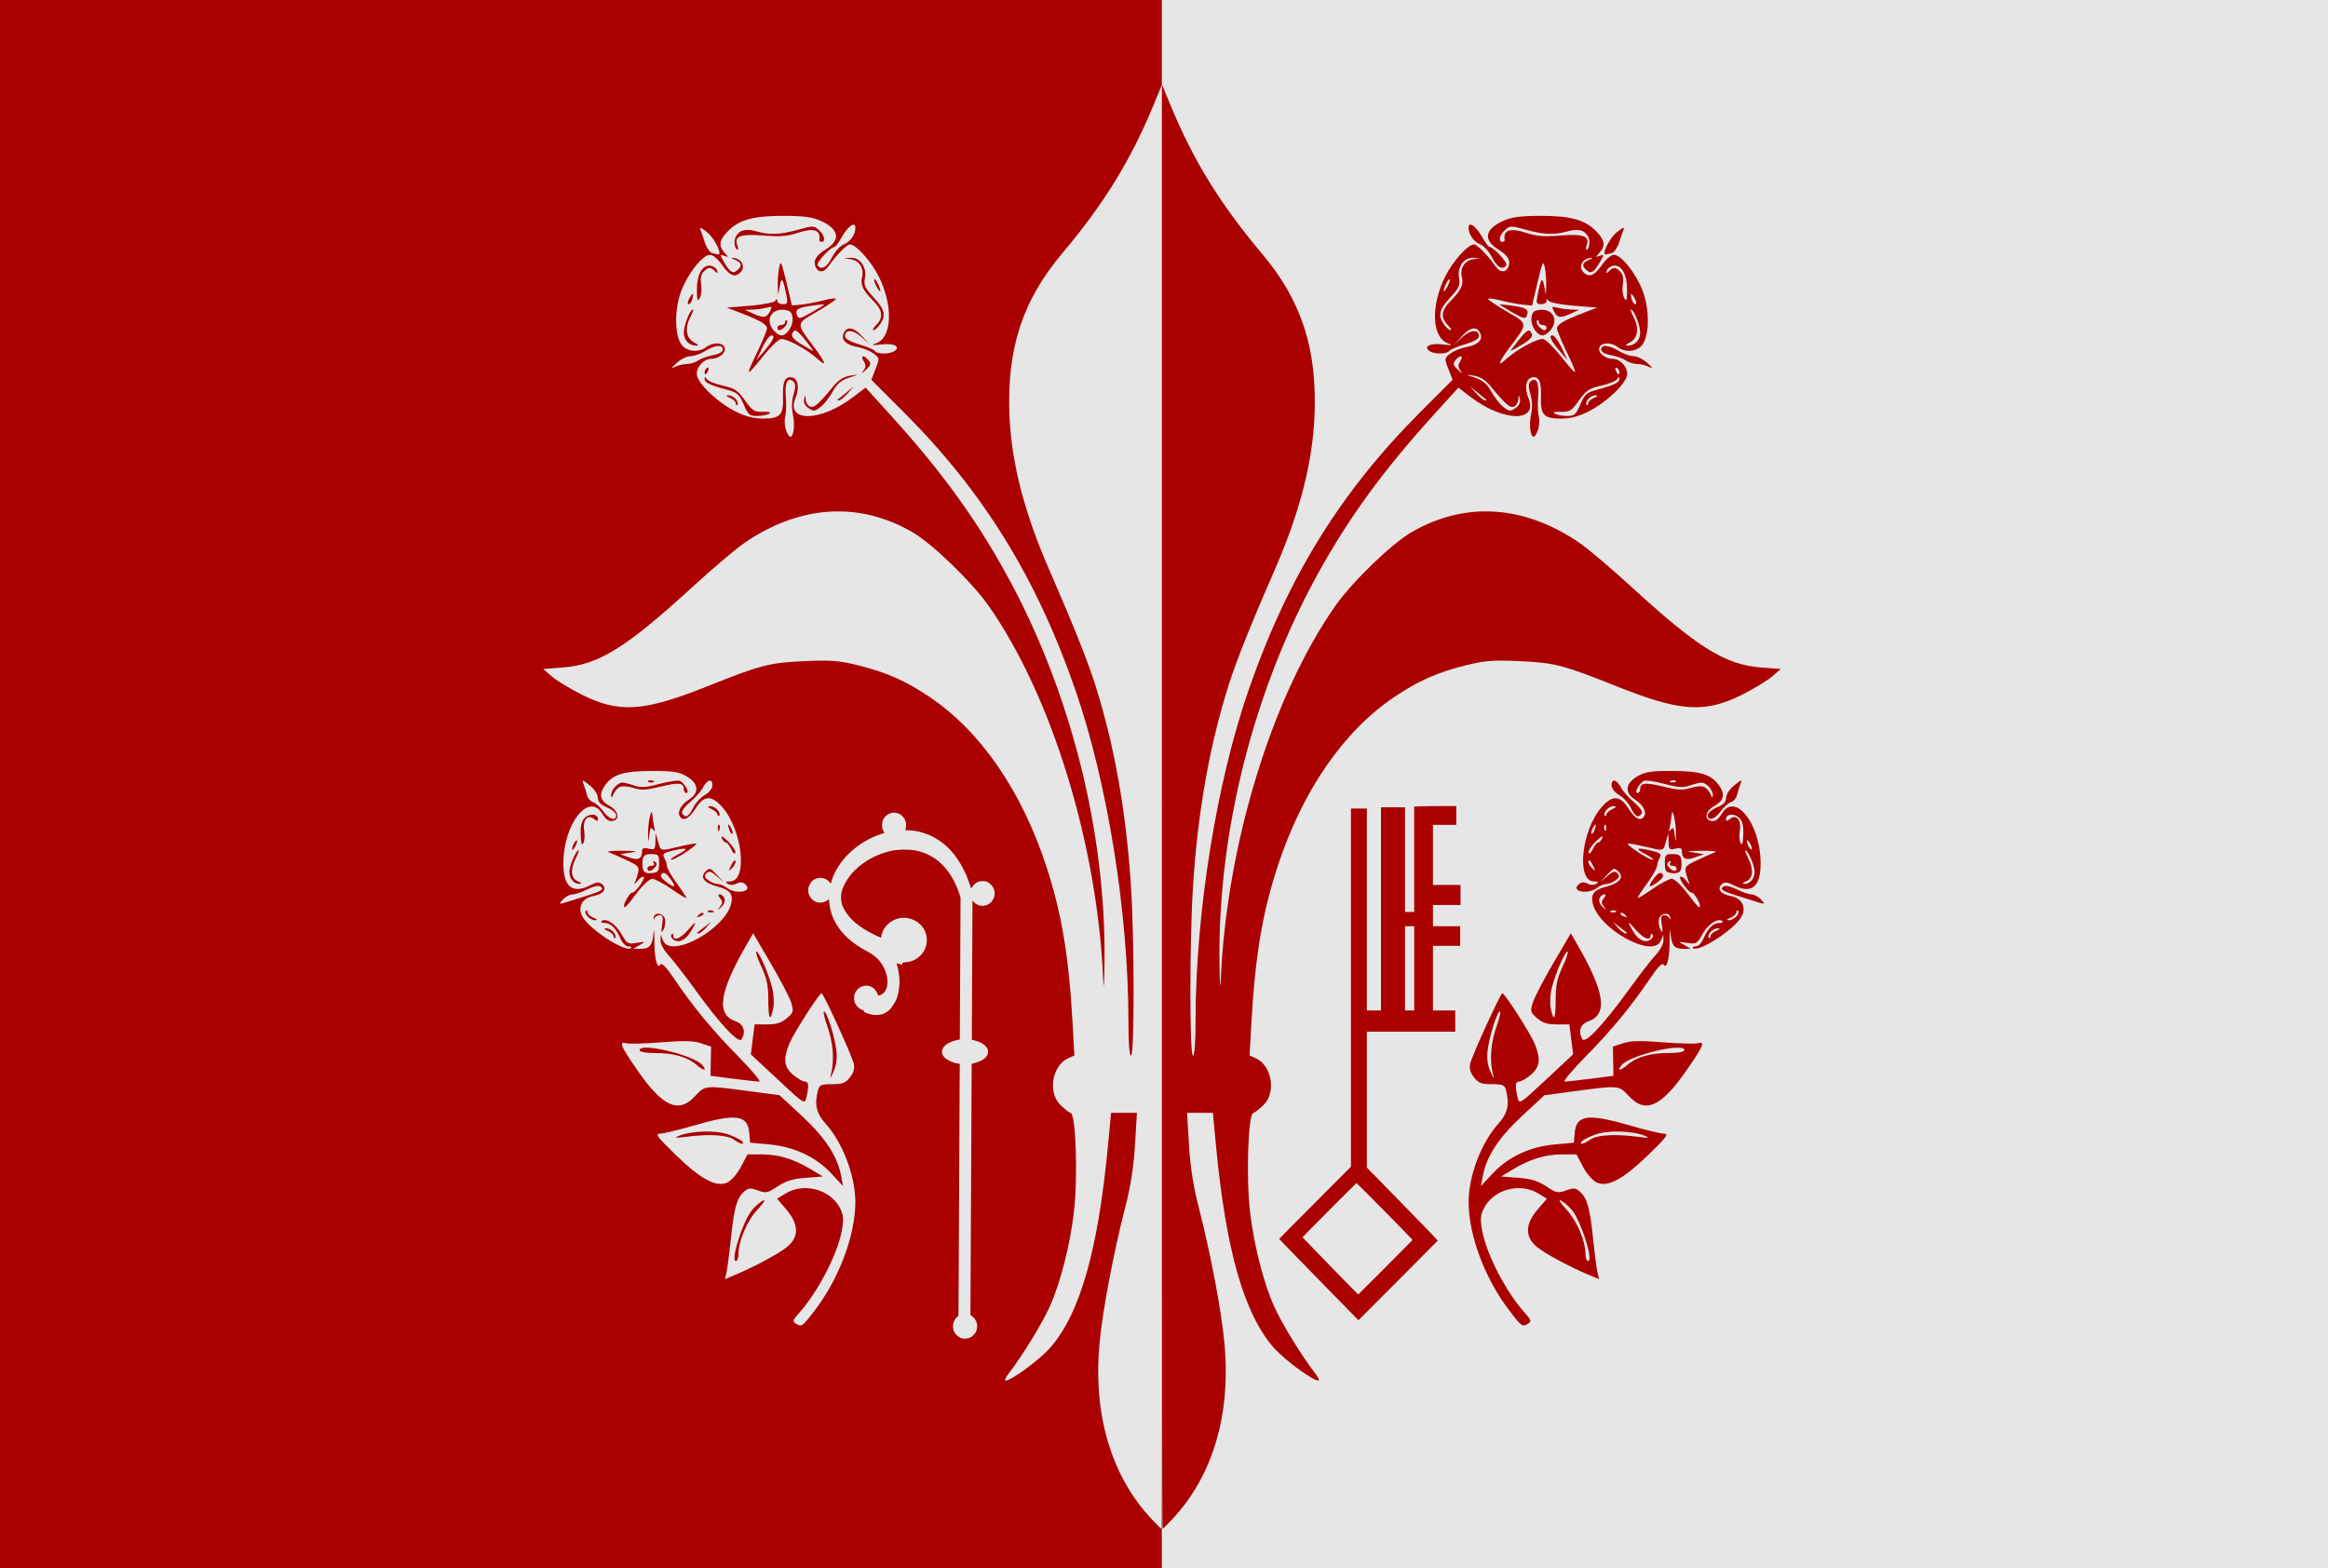
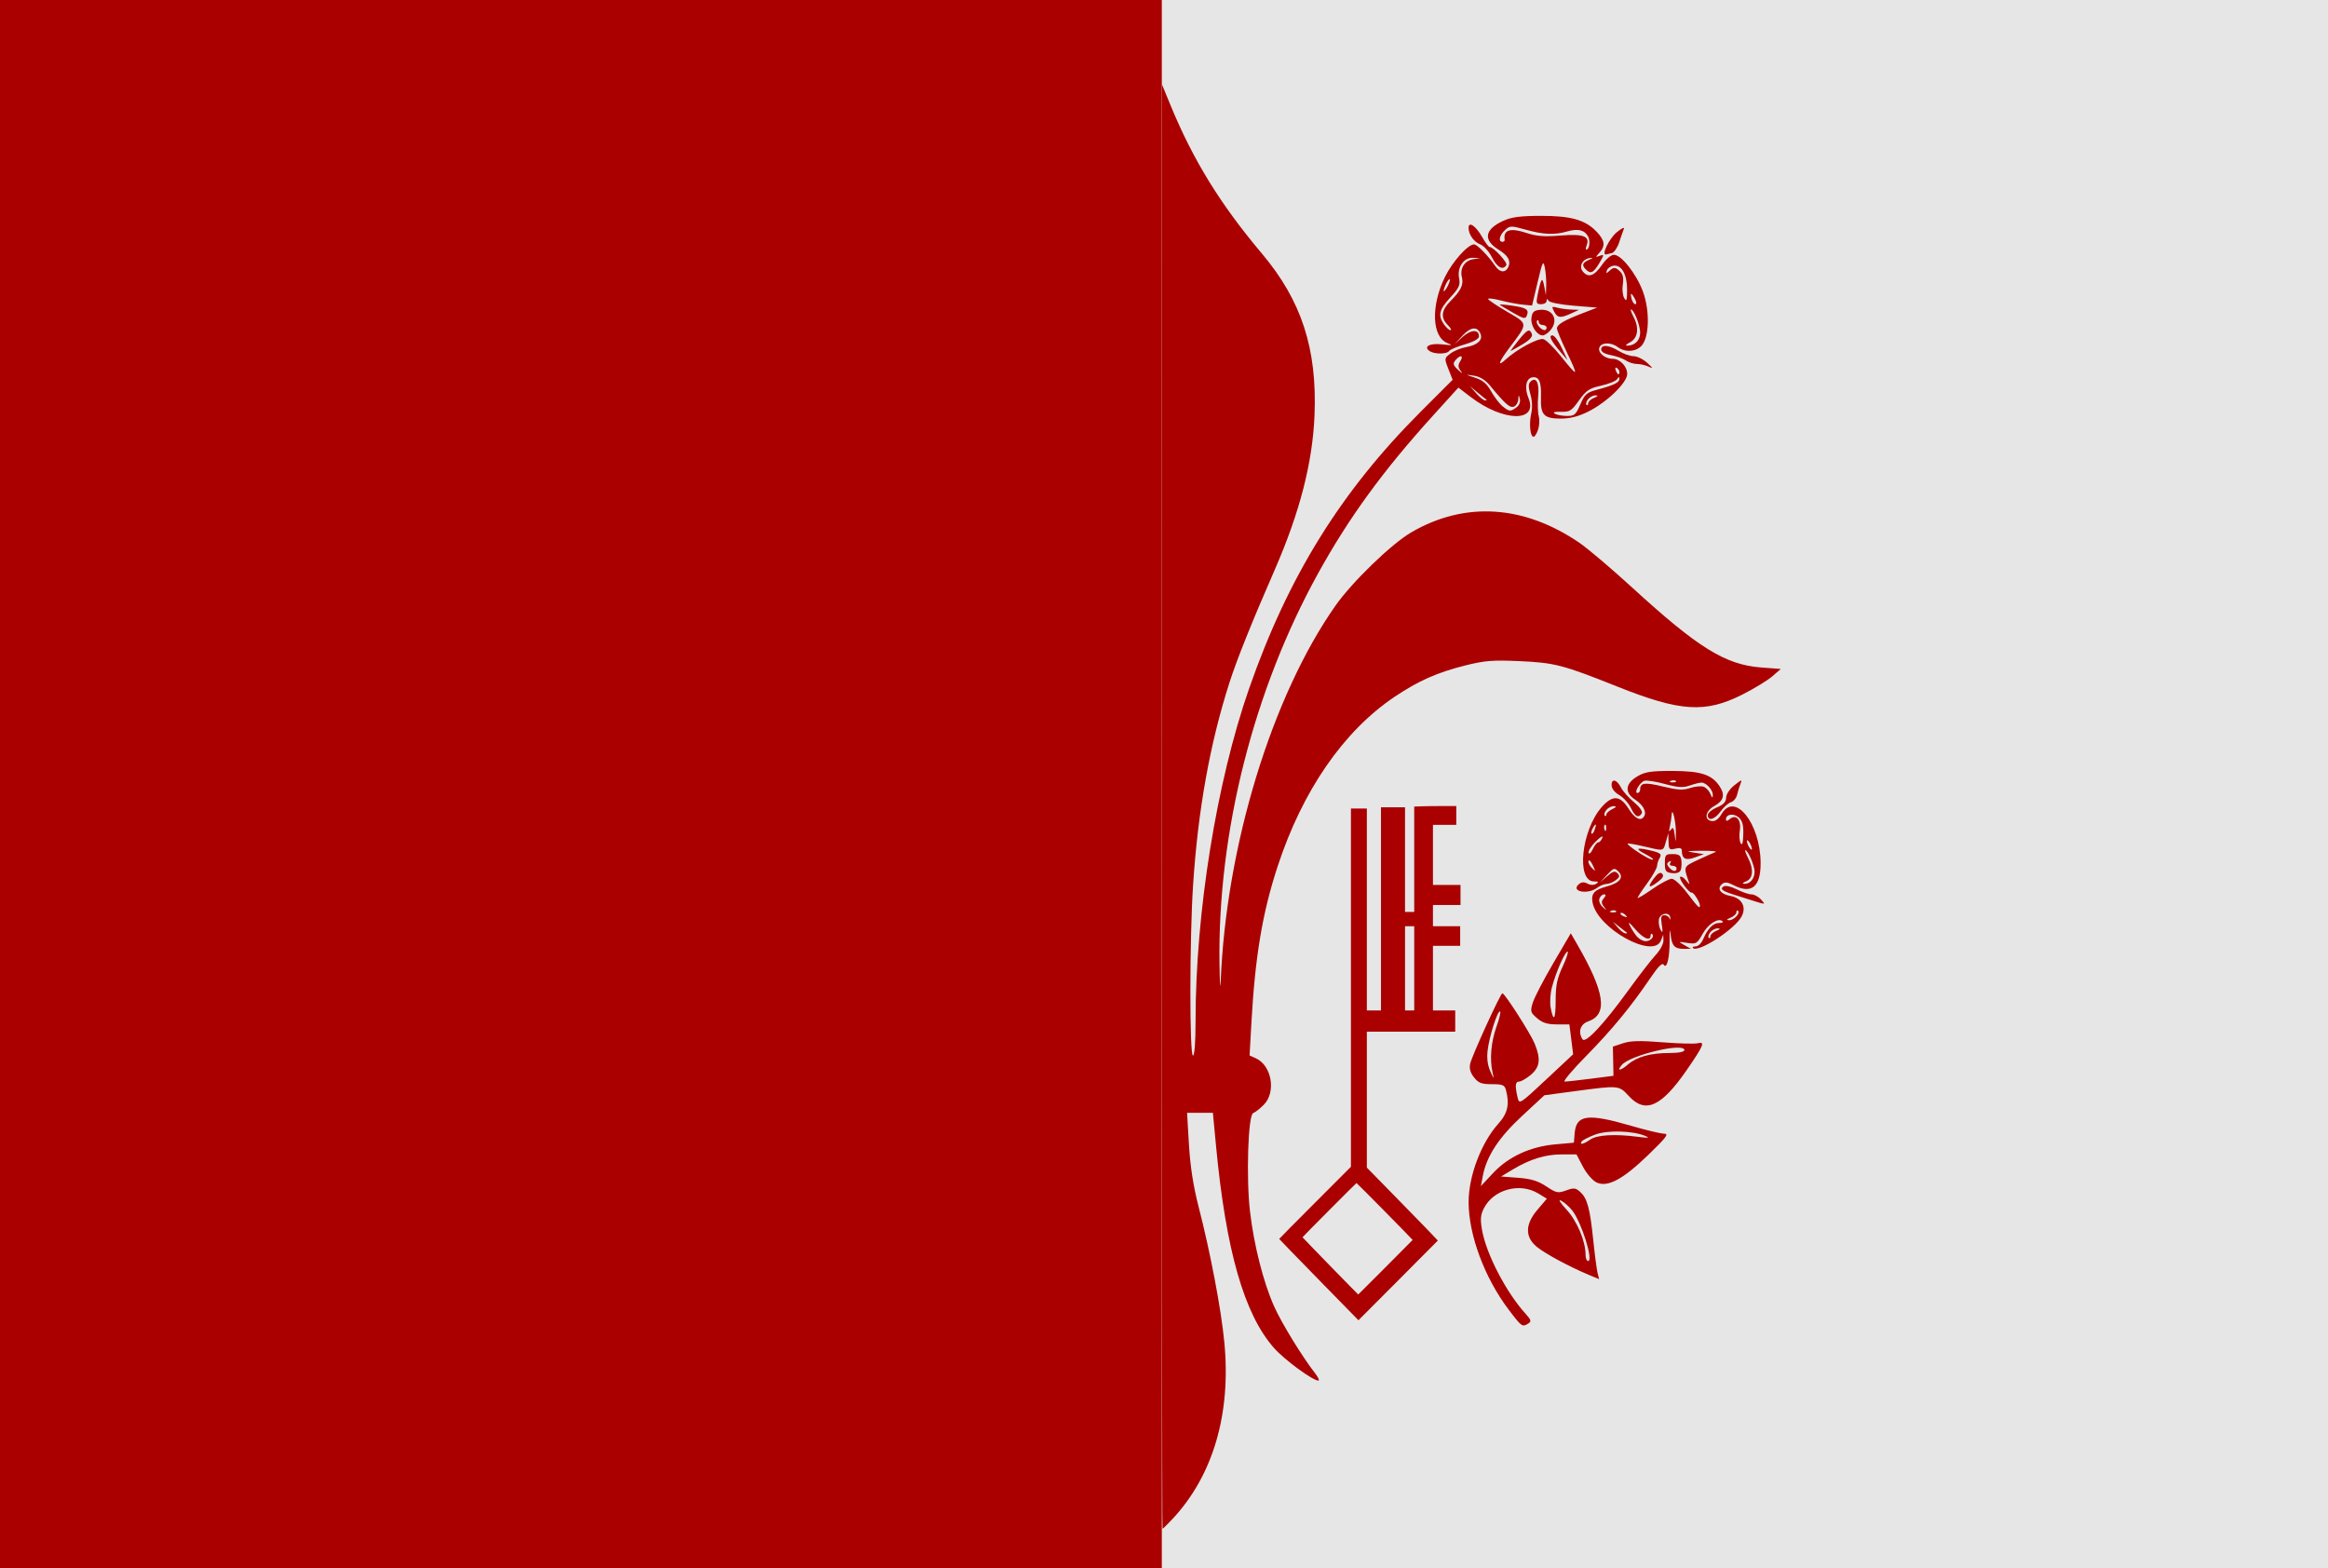
<svg xmlns="http://www.w3.org/2000/svg" xmlns:ns1="http://www.inkscape.org/namespaces/inkscape" xmlns:ns2="http://sodipodi.sourceforge.net/DTD/sodipodi-0.dtd" width="895.312" height="603.125" id="svg17225" version="1.1" ns1:version="0.48.4 r9939" ns2:docname="Nieuw document 59">
  <defs id="defs17227" />
  <ns2:namedview id="base" pagecolor="#ffffff" bordercolor="#666666" borderopacity="1.0" ns1:pageopacity="0.0" ns1:pageshadow="2" ns1:zoom="0.35" ns1:cx="545.5134" ns1:cy="95.848215" ns1:document-units="px" ns1:current-layer="layer1" showgrid="false" fit-margin-top="0" fit-margin-left="0" fit-margin-right="0" fit-margin-bottom="0" ns1:window-width="1600" ns1:window-height="837" ns1:window-x="-8" ns1:window-y="-8" ns1:window-maximized="1" />
  <g ns1:label="Laag 1" ns1:groupmode="layer" id="layer1" transform="translate(170.513,-25.085)">
    <rect style="fill:#aa0000;fill-opacity:1;stroke:none" id="rect16909" width="446.875" height="603.125" x="-170.513" y="25.085" />
    <rect style="fill:#e6e6e6;fill-opacity:1;stroke:none" id="rect16911" width="448.438" height="603.125" x="276.362" y="25.085" />
-     <path style="fill:#e6e6e6;fill-opacity:1" d="m 272.356,609.339 c -15.621,-16.672 -22.621,-40.513 -19.964,-67.991 1.247,-12.892 5.325,-34.36 9.929,-52.259 2.008,-7.807 3.189,-15.434 3.679,-23.75 l 0.721,-12.25 -4.964,0 -4.964,0 -1.21,12.75 c -3.826,40.304 -10.809,64.664 -22.273,77.687 -3.988,4.53 -14.911,12.563 -17.085,12.563 -0.511,0 0.035,-1.238 1.212,-2.75 5.033,-6.465 12.88,-19.264 15.788,-25.75 4.125,-9.201 7.786,-23.599 9.295,-36.551 1.519,-13.041 0.739,-37.184 -1.223,-37.838 -0.723,-0.241 -2.557,-1.68 -4.074,-3.198 -4.816,-4.816 -3.083,-15.078 3.014,-17.856 l 2.443,-1.113 -0.681,-12.222 c -1.445,-25.923 -4.22,-42.536 -10.111,-60.518 -9.527,-29.083 -25.323,-51.996 -44.926,-65.17 -9.158,-6.154 -16.437,-9.388 -27.198,-12.084 -7.486,-1.875 -10.568,-2.123 -20.795,-1.671 -13.564,0.6 -16.832,1.446 -37.563,9.728 -24.397,9.746 -33.933,10.357 -48.31,3.095 -4.473,-2.26 -9.612,-5.391 -11.42,-6.959 l -3.286,-2.85 7.58,-0.573 c 13.728,-1.038 24.253,-7.56 49.492,-30.665 7.975,-7.301 17.138,-15.076 20.363,-17.279 21.354,-14.586 44.068,-16.011 64.632,-4.053 7.661,4.455 22.782,19.082 29.232,28.276 24.457,34.866 42.025,92.426 44.102,144.5 0.154,3.85 0.366,0.7 0.472,-7 0.694,-50.495 -13.125,-105.124 -37.944,-150 -11.891,-21.501 -25.021,-39.523 -44.232,-60.711 l -9.711,-10.711 -4.707,3.599 c -12.624,9.652 -26.154,9.851 -22.209,0.327 1.571,-3.792 0.936,-7.401 -1.379,-7.842 -2.693,-0.514 -3.662,1.597 -3.459,7.532 0.235,6.88 -1.068,8.306 -7.586,8.306 -3.619,0 -6.808,-0.811 -10.577,-2.689 -7.151,-3.563 -14.997,-11.135 -14.997,-14.473 0,-2.944 2.795,-5.839 5.638,-5.839 2.968,0 5.794,-2.434 5.056,-4.355 -0.778,-2.026 -4.527,-2.086 -7.135,-0.113 -2.759,2.086 -6.933,1.817 -9.11,-0.588 -2.98,-3.293 -3.211,-13.559 -0.469,-20.889 2.543,-6.8 8.276,-14.054 11.108,-14.054 1.123,0 3.079,1.659 4.672,3.962 2.933,4.24 5.197,5 7.31,2.454 1.618,-1.949 0.143,-4.794 -2.677,-5.165 -1.455,-0.191 -1.373,-0.025 0.357,0.718 2.66,1.143 2.84,2.297 0.642,4.121 -1.686,1.399 -2.875,0.443 -5.581,-4.491 -0.886,-1.615 -0.77,-1.797 0.767,-1.207 1.708,0.655 1.714,0.589 0.116,-1.177 -2.388,-2.639 -2.114,-4.74 1.056,-8.082 4.333,-4.568 9.854,-6.136 21.52,-6.11 7.867,0.017 11.193,0.459 14.399,1.915 7.149,3.246 7.83,7.356 1.831,11.063 -3.561,2.201 -4.755,4.171 -3.891,6.423 1.001,2.609 3.313,2.563 5.123,-0.101 2.66,-3.914 6.98,-8.322 8.156,-8.322 2.375,0 8.277,6.59 11.176,12.48 5.497,11.166 5.068,23.101 -0.915,25.469 -2.241,0.887 -1.932,0.964 2.012,0.502 4.788,-0.562 7.436,0.923 4.717,2.646 -1.873,1.186 -6.619,1.133 -7.37,-0.083 -0.335,-0.543 -3.062,-1.7 -6.059,-2.571 -3.388,-0.985 -5.449,-2.136 -5.449,-3.045 0,-2.802 3.066,-2.705 6.31,0.2 l 3.19,2.857 -3.16,-3.369 c -3.243,-3.456 -5.793,-3.674 -6.974,-0.596 -0.879,2.29 1.289,4.275 5.442,4.982 2.031,0.346 4.791,1.46 6.134,2.477 2.41,1.825 2.421,1.901 0.817,5.984 l -1.625,4.136 12.22,12.216 c 30.788,30.777 51.094,63.554 66.113,106.716 12.46,35.807 20.533,86.016 20.533,127.7 0,8.2 0.384,13.3 1,13.3 1.343,0 1.315,-44.707 -0.042,-65.517 -1.88,-28.845 -6.475,-54.479 -13.939,-77.77 -2.913,-9.089 -8.499,-23.016 -17.531,-43.713 -9.567,-21.921 -14.508,-41.137 -15.239,-59.273 -1.034,-25.614 4.986,-44.107 20.256,-62.227 16.003,-18.991 26.399,-35.868 35.111,-57 l 3.298,-8 0.043,277.75 c 0.024,152.762 -0.09,277.75 -0.254,277.75 -0.163,0 -1.878,-1.688 -3.811,-3.75 z M 125.318,184.2 c 0.879,-0.557 0.042,-0.815 -2.388,-0.735 -3.351,0.11 -4.076,-0.347 -6.934,-4.371 -2.756,-3.88 -3.918,-4.656 -8.506,-5.675 -2.923,-0.649 -5.692,-1.776 -6.154,-2.506 -0.652,-1.029 -0.844,-1.041 -0.856,-0.054 -0.017,1.379 2.102,2.387 8.795,4.186 3.743,1.006 4.561,1.743 6.215,5.6 1.704,3.975 2.249,4.44 5.189,4.426 1.807,-0.01 3.895,-0.401 4.639,-0.873 z m 20.078,-2.861 c 1.184,-0.963 3.154,-3.538 4.377,-5.723 1.653,-2.953 3.246,-4.303 6.208,-5.261 3.961,-1.281 3.963,-1.285 0.484,-0.78 -2.347,0.341 -4.388,1.58 -6.195,3.761 -6.014,7.259 -7.688,8.735 -9.237,8.14 -0.863,-0.331 -1.621,-1.566 -1.685,-2.745 -0.105,-1.945 -0.162,-1.964 -0.609,-0.209 -0.294,1.156 0.232,2.463 1.307,3.25 2.325,1.7 2.768,1.664 5.349,-0.434 z m -32.911,-2.726 c -0.696,-0.838 -1.997,-1.496 -2.893,-1.461 -1.101,0.043 -0.9,0.356 0.622,0.968 1.238,0.497 2.25,1.444 2.25,2.103 0,0.659 0.289,0.91 0.642,0.556 0.353,-0.353 0.073,-1.328 -0.622,-2.167 z m 43.056,-2.274 2.424,-2.75 -3,2.5 c -1.65,1.375 -3.188,2.612 -3.417,2.75 -0.229,0.138 0.03,0.25 0.576,0.25 0.546,0 2.083,-1.238 3.417,-2.75 z m -53.694,-8.802 c 0.342,-0.89 0.174,-1.291 -0.393,-0.941 -0.544,0.336 -0.989,1.034 -0.989,1.552 0,1.438 0.717,1.121 1.382,-0.611 z m 61.664,-3.894 c -1.837,-2.214 -3.296,-1.929 -1.864,0.364 0.949,1.52 0.911,2.299 -0.183,3.75 -0.882,1.169 -0.528,1.037 0.978,-0.364 1.98,-1.842 2.152,-2.446 1.069,-3.75 z m -40.564,-1.531 c 2.636,-3.287 5.641,-6.245 6.676,-6.574 1.934,-0.614 10.258,3.854 14.593,7.833 3.422,3.141 2.694,0.987 -1.587,-4.692 -7.112,-9.437 -7.141,-8.931 0.778,-13.557 3.828,-2.235 7.207,-4.465 7.509,-4.955 0.303,-0.489 -1.813,-0.288 -4.7,0.449 -2.888,0.736 -6.809,1.481 -8.713,1.655 l -3.463,0.317 -2.124,-8.939 c -1.914,-8.052 -2.19,-8.61 -2.787,-5.625 -0.365,1.823 -0.604,4.945 -0.531,6.939 l 0.132,3.625 0.66,-3.5 c 0.711,-3.77 1.216,-3.037 2.582,3.75 0.571,2.834 0.388,3.25 -1.425,3.25 -1.144,0 -2.086,-0.562 -2.095,-1.25 -0.012,-0.937 -0.203,-0.955 -0.765,-0.071 -0.42,0.66 -4.693,1.499 -9.719,1.907 l -8.97,0.728 5.484,2.107 c 7.286,2.799 9.985,4.391 9.985,5.894 0,0.684 -1.575,4.529 -3.5,8.546 -4.984,10.401 -4.793,10.61 1.981,2.164 z m -0.302,-3.274 c 1.221,-2.612 2.821,-4.75 3.556,-4.75 1.615,0 0.601,2.057 -3.206,6.5 l -2.571,3 2.22,-4.75 z m 15.115,-1.29 c -2.793,-1.674 -4.017,-3.015 -3.643,-3.99 0.86,-2.241 1.735,-1.818 5.23,2.531 1.768,2.2 3.081,3.996 2.917,3.99 -0.163,-0.01 -2.19,-1.144 -4.504,-2.531 z m -10.638,-5.288 c -3.521,-3.891 -1.15,-8.588 4.035,-7.994 2.249,0.258 2.875,0.889 3.135,3.161 0.333,2.91 -2.103,6.662 -4.325,6.662 -0.654,0 -1.935,-0.823 -2.845,-1.829 z m 4.365,-1.696 c 0.696,-0.838 0.976,-1.813 0.622,-2.167 -0.353,-0.353 -0.642,-0.117 -0.642,0.524 0,0.642 -0.675,1.167 -1.5,1.167 -0.825,0 -1.5,0.45 -1.5,1 0,1.485 1.58,1.211 3.02,-0.524 z m 4.548,-4.16 c -0.882,-2.297 0.178,-2.975 5.932,-3.793 2.75,-0.391 4.775,-0.523 4.5,-0.295 -0.275,0.229 -2.592,1.613 -5.149,3.077 -4.115,2.355 -4.722,2.471 -5.283,1.011 z m -17.068,-0.78 -3,-1.374 3,-0.095 c 1.65,-0.052 4.064,-0.38 5.364,-0.728 2.162,-0.579 2.266,-0.45 1.215,1.514 -1.323,2.473 -2.42,2.587 -6.578,0.682 z m -22.5,11.176 c -3.085,-1.553 -3.705,-5.449 -1.534,-9.646 0.872,-1.687 1.361,-3.066 1.086,-3.066 -1.118,0 -3.551,6.1 -3.551,8.901 0,3.005 1.996,5.023 5,5.054 0.825,0.01 0.375,-0.551 -1,-1.243 z m 71.443,-6.935 c 2.413,-3.446 1.887,-5.695 -2.426,-10.375 -3.371,-3.657 -3.89,-4.787 -3.377,-7.35 0.847,-4.233 -1.802,-8.101 -5.412,-7.903 l -2.727,0.15 2.75,0.417 c 3.265,0.495 5.157,3.522 4.31,6.897 -0.725,2.889 0.364,5.158 4.426,9.22 3.505,3.505 3.82,6.359 1.013,9.167 -1.1,1.1 -1.575,2 -1.057,2 0.519,0 1.644,-1 2.5,-2.223 z m -72.154,-9.777 c 0.288,-1.1 0.356,-2 0.152,-2 -0.204,0 -0.853,0.9 -1.442,2 -0.591,1.105 -0.659,2 -0.152,2 0.505,0 1.154,-0.9 1.442,-2 z m 3.387,-5.605 c -0.37,-2.282 -0.059,-3.87 0.959,-4.888 1.833,-1.833 2.572,-1.877 4.29,-0.257 1.069,1.009 1.238,0.961 0.872,-0.25 -0.249,-0.825 -1.387,-1.638 -2.529,-1.807 -3.104,-0.459 -5.273,3.385 -5.238,9.279 0.025,4.095 0.231,4.682 1.113,3.165 0.595,-1.024 0.835,-3.384 0.534,-5.243 z m 68.139,0.101 c -0.627,-1.377 -1.329,-2.316 -1.56,-2.086 -0.467,0.467 1.56,4.59 2.257,4.59 0.244,0 -0.07,-1.127 -0.698,-2.504 z m -54.226,-15.123 c -1.348,-3.513 1.222,-4.493 9.927,-3.787 6.352,0.515 9.332,0.292 13.189,-0.989 6.265,-2.081 9.023,-1.211 8.413,2.652 -0.065,0.412 0.332,0.75 0.882,0.75 1.689,0 1.11,-2.59 -1.008,-4.507 -1.909,-1.728 -2.3,-1.736 -7.985,-0.155 -6.854,1.906 -11.059,2.081 -15.991,0.666 -4.12,-1.182 -6.653,-0.553 -8.014,1.991 -0.918,1.716 -0.451,5.005 0.712,5.005 0.275,0 0.219,-0.732 -0.124,-1.627 z m 22.428,414.659 c -1.251,-0.791 -1.086,-1.374 1.057,-3.735 7.407,-8.159 15.049,-22.823 16.711,-32.062 0.763,-4.24 0.632,-5.891 -0.669,-8.48 -3.654,-7.268 -13.831,-10.055 -20.926,-5.73 l -3.309,2.018 3.559,4.159 c 4.801,5.609 4.939,10.46 0.406,14.274 -3.094,2.603 -12.572,7.718 -20.203,10.902 l -3.857,1.609 0.6,-2.39 c 0.33,-1.314 1.082,-7.049 1.671,-12.744 1.258,-12.154 2.294,-15.957 5.016,-18.421 1.742,-1.576 2.437,-1.65 5.413,-0.574 3.134,1.133 3.761,1.005 7.636,-1.562 3.193,-2.115 5.824,-2.919 10.799,-3.297 l 6.578,-0.5 -4.533,-2.718 c -6.654,-3.99 -12.5,-5.783 -18.843,-5.779 l -5.624,0 -2.5,4.745 c -1.404,2.664 -3.702,5.316 -5.242,6.048 -4.205,1.998 -10.172,-1.198 -19.96,-10.691 -7.015,-6.804 -7.935,-8.053 -5.948,-8.078 1.293,-0.016 6.991,-1.381 12.662,-3.033 16.629,-4.844 21.091,-4.262 21.681,2.83 l 0.306,3.674 7.122,0.636 c 9.663,0.864 18.056,4.743 23.991,11.088 l 4.645,4.966 -0.71,-3.784 c -1.437,-7.66 -6.114,-14.841 -15.081,-23.153 l -8.633,-8.003 -12.168,-1.628 c -16.429,-2.198 -16.505,-2.191 -20.232,1.877 -6.393,6.98 -12.508,4.267 -22.296,-9.892 -6.499,-9.401 -7.219,-11.123 -4.335,-10.369 1.178,0.308 7.276,0.15 13.552,-0.352 8.67,-0.693 12.339,-0.603 15.277,0.374 l 3.867,1.286 -0.109,5.614 -0.109,5.614 8.676,1.113 c 4.772,0.612 9.312,1.113 10.09,1.113 0.777,0 -2.902,-4.388 -8.177,-9.75 -9.95,-10.115 -17.434,-19.203 -24.807,-30.119 -2.898,-4.291 -4.553,-5.96 -5.074,-5.118 -1.229,1.988 -2.372,-2.723 -2.309,-9.514 0.038,-4.062 -0.088,-4.712 -0.388,-2.013 -0.489,4.395 -1.552,5.492 -5.294,5.462 l -2.5,-0.02 2.5,-1.416 c 2.449,-1.387 2.426,-1.405 -1.124,-0.854 -3.421,0.53 -3.755,0.33 -5.952,-3.58 -2.153,-3.831 -6.086,-6.251 -7.637,-4.699 -0.341,0.341 0.285,0.62 1.391,0.62 2.256,0 4.362,2.156 6.107,6.25 0.645,1.512 1.932,2.75 2.86,2.75 0.928,0 1.411,0.277 1.073,0.616 -1.957,1.957 -16.069,-7.167 -18.705,-12.092 -1.977,-3.694 -0.128,-7.092 4.312,-7.925 3.842,-0.721 5.307,-2.83 3.188,-4.589 -1.036,-0.86 -2.103,-0.756 -4.391,0.427 -6.987,3.613 -10.531,0.649 -10.429,-8.723 0.165,-15.125 9.912,-27.27 14.989,-18.676 1.21,2.048 2.451,2.944 3.807,2.75 3.065,-0.439 2.48,-3.866 -0.988,-5.788 -3.597,-1.993 -4.219,-4.254 -2.073,-7.529 2.974,-4.539 7.16,-5.916 18.073,-5.945 8.306,-0.022 10.593,0.321 13.5,2.022 4.73,2.769 5.128,6.247 1.024,8.951 -3.151,2.077 -4.605,4.75 -3.529,6.491 1.262,2.043 3.546,0.906 6.005,-2.991 3.232,-5.12 6.164,-5.285 10.294,-0.582 7.844,8.934 9.889,28.551 2.981,28.597 -1.765,0.012 -1.951,0.22 -0.829,0.93 0.889,0.563 2.165,0.53 3.314,-0.085 1.299,-0.695 2.302,-0.64 3.293,0.183 3.399,2.821 -3.334,4.192 -6.994,1.424 -1.068,-0.807 -2.669,-1.468 -3.559,-1.468 -0.89,0 -2.491,-0.645 -3.559,-1.433 -1.545,-1.14 -1.689,-1.689 -0.704,-2.687 0.99,-1.003 1.789,-0.773 4,1.154 l 2.763,2.409 -2.744,-2.943 c -2.563,-2.749 -2.853,-2.833 -4.414,-1.272 -2.225,2.225 -0.479,4.388 4.658,5.771 4.693,1.264 5.967,2.751 5.306,6.194 -1.908,9.939 -23.355,21.82 -26.274,14.556 l -0.904,-2.25 -0.063,2.278 c -0.035,1.253 1.294,3.728 2.953,5.5 1.659,1.772 6.436,7.947 10.616,13.722 9.342,12.906 16.441,20.485 17.552,18.737 1.809,-2.848 0.856,-5.827 -2.205,-6.894 -7.641,-2.664 -6.43,-11.125 4.239,-29.611 l 2.463,-4.269 6.763,11.553 c 3.72,6.354 7.259,13.168 7.865,15.143 1.022,3.331 0.902,3.762 -1.66,5.966 -2.083,1.792 -3.949,2.376 -7.591,2.376 l -4.829,0 -0.722,5.75 -0.722,5.75 10.357,9.687 c 10.15,9.493 10.37,9.633 10.989,7 1.072,-4.559 0.926,-6.187 -0.555,-6.187 -0.783,0 -2.808,-1.165 -4.5,-2.589 -3.546,-2.983 -3.929,-6.107 -1.476,-12.039 1.648,-3.985 11.506,-19.366 12.399,-19.344 0.728,0.017 11.685,23.996 12.385,27.102 0.409,1.817 -0.045,3.439 -1.469,5.25 -1.714,2.179 -2.873,2.621 -6.872,2.621 -4.144,0 -4.894,0.312 -5.414,2.25 -1.452,5.419 -0.67,8.964 2.835,12.843 6.675,7.389 11.553,20.248 11.518,30.367 -0.044,12.662 -6.166,29.05 -15.425,41.29 -4.997,6.607 -5.21,6.756 -7.54,5.282 z m -22.018,-26.351 c 0,-5.285 3.227,-12.973 7.317,-17.432 2.613,-2.849 3.368,-4.129 2.011,-3.411 -1.195,0.632 -3.089,2.314 -4.209,3.739 -3.57,4.539 -8.24,19.423 -6.093,19.423 0.536,0 0.975,-1.043 0.975,-2.318 z m 1.549,-43.603 c -0.313,-0.507 -2.598,-1.696 -5.077,-2.643 -4.795,-1.831 -14.457,-1.595 -19.471,0.475 -1.909,0.788 -1.2,0.862 3,0.311 8.669,-1.137 15.606,-0.735 18.174,1.054 2.602,1.812 4.239,2.202 3.375,0.804 z m 36.12,-35.079 c -0.664,-5.469 -3.679,-15 -4.745,-15 -0.425,0 0.157,2.587 1.294,5.75 2.147,5.976 2.725,12.598 1.55,17.75 -0.639,2.8 -0.58,2.766 0.881,-0.5 1.037,-2.318 1.381,-5.02 1.019,-8 z m -51.557,5.634 c -3.157,-3.804 -24.111,-8.801 -24.111,-5.75 0,0.692 2.187,1.119 5.75,1.122 7.315,0.01 12.511,1.454 15.998,4.456 2.887,2.485 4.372,2.593 2.363,0.172 z m 27.318,-22.108 c 0.361,-1.923 0.145,-5.415 -0.48,-7.761 -1.558,-5.848 -5.018,-13.765 -6.017,-13.765 -0.452,0 0.391,2.587 1.873,5.75 2.139,4.565 2.695,7.224 2.695,12.905 0,7.524 0.826,8.753 1.929,2.871 z M 93.68,385.339 c 0.84,-0.963 2.081,-2.875 2.759,-4.25 0.853,-1.73 0.254,-1.345 -1.944,1.25 -3.103,3.663 -6.031,4.917 -6.031,2.583 0,-0.642 -0.27,-0.897 -0.6,-0.567 -0.995,0.995 0.597,2.733 2.504,2.733 0.982,0 2.473,-0.787 3.312,-1.75 z m -28.196,-1.726 c -0.696,-0.838 -1.997,-1.496 -2.893,-1.461 -1.101,0.043 -0.9,0.356 0.622,0.968 1.238,0.497 2.25,1.444 2.25,2.103 0,0.659 0.289,0.91 0.642,0.556 0.353,-0.353 0.073,-1.328 -0.622,-2.167 z m 19.796,-4.803 c -0.361,-2.539 -4.219,-3.172 -4.398,-0.721 -0.063,0.862 0.068,0.969 0.31,0.25 0.231,-0.688 1.121,-1.25 1.977,-1.25 1.238,0 1.437,0.77 0.97,3.75 -0.445,2.843 -0.34,3.32 0.435,1.971 0.562,-0.978 0.88,-2.778 0.707,-4 z m 15.779,3.029 1.905,-2.25 -2.5,1.989 c -1.375,1.094 -2.688,2.107 -2.917,2.25 -0.229,0.143 0.039,0.261 0.595,0.261 0.556,0 1.869,-1.012 2.917,-2.25 z m -43.345,-3.781 c -1.238,-0.497 -2.25,-1.444 -2.25,-2.103 0,-0.659 -0.289,-0.91 -0.642,-0.556 -0.975,0.975 1.665,3.699 3.515,3.627 1.101,-0.043 0.9,-0.356 -0.622,-0.968 z m 42.276,-1.776 c -0.308,-0.308 -1.115,-6e-4 -1.793,0.683 -0.98,0.988 -0.865,1.103 0.56,0.56 0.986,-0.376 1.541,-0.935 1.233,-1.243 z m 3.661,-0.876 c -0.722,-0.289 -1.584,-0.253 -1.917,0.079 -0.332,0.332 0.258,0.569 1.312,0.525 1.165,-0.048 1.402,-0.285 0.604,-0.604 z m 4.481,-4.739 c -0.333,-0.868 -1.125,-1.577 -1.759,-1.577 -0.831,0 -0.806,0.419 0.091,1.5 0.996,1.2 0.982,1.85 -0.073,3.25 -1.238,1.644 -1.207,1.649 0.514,0.078 1.042,-0.951 1.571,-2.353 1.227,-3.25 z m -33.756,-2.078 c 2.337,-3.095 4.94,-5.5 5.954,-5.5 0.991,0 4.351,1.786 7.468,3.969 3.116,2.183 5.666,3.706 5.666,3.384 0,-0.322 -1.654,-2.839 -3.676,-5.593 -2.022,-2.755 -3.731,-5.748 -3.797,-6.652 -0.067,-0.904 -0.482,-2.228 -0.924,-2.942 -1.062,-1.718 -0.48,-2.179 4.04,-3.198 4.849,-1.094 5.382,-0.549 1.45,1.484 -1.701,0.88 -3.093,1.829 -3.093,2.109 0,0.28 1.012,-0.02 2.25,-0.667 3.246,-1.698 7.919,-5.058 7.549,-5.427 -0.174,-0.174 -3.012,0.318 -6.308,1.093 -7.781,1.83 -7.292,1.936 -8.373,-1.81 l -0.938,-3.25 -0.09,3.269 c -0.082,2.973 -0.317,3.212 -2.59,2.642 -1.745,-0.438 -2.505,-0.217 -2.515,0.731 -0.036,3.196 -1.462,3.939 -5.051,2.633 l -3.434,-1.25 4,-0.62 c 3.195,-0.495 2.592,-0.633 -3,-0.683 -3.85,-0.035 -6.325,0.185 -5.5,0.488 0.825,0.303 3.902,1.669 6.837,3.035 5.448,2.536 5.484,2.61 3.695,7.757 -0.683,1.965 -0.667,1.966 0.876,0.073 0.864,-1.06 1.852,-1.646 2.196,-1.303 0.707,0.707 -3.427,6.33 -4.444,6.045 -0.674,-0.188 -3.06,3.58 -3.124,4.934 -0.071,1.498 0.8,0.65 4.877,-4.75 z m 11.088,-4.468 c -1.758,-1.353 -2.186,-2.239 -1.443,-2.985 0.744,-0.747 1.715,-0.171 3.28,1.946 2.538,3.433 1.81,3.845 -1.837,1.039 z m -8.585,-4.392 c -0.315,-0.822 -0.425,-2.539 -0.244,-3.817 0.261,-1.841 0.951,-2.323 3.329,-2.323 2.762,0 3,0.278 3,3.5 0,3.077 -0.333,3.538 -2.756,3.817 -1.749,0.201 -2.965,-0.229 -3.329,-1.177 z m 4.511,-1.051 c 0.897,-1.08 0.889,-1.585 -0.032,-2.155 -0.763,-0.471 -0.942,-0.321 -0.49,0.411 0.423,0.684 0.078,1.155 -0.846,1.155 -0.857,0 -1.559,0.45 -1.559,1 0,1.447 1.567,1.227 2.926,-0.411 z m -29.676,5.38 c -2.689,-1.081 -2.977,-4.662 -0.724,-9.018 0.839,-1.623 1.301,-2.95 1.026,-2.95 -0.99,0 -3.551,5.951 -3.551,8.25 0,2.726 1.729,4.777 3.95,4.686 0.951,-0.039 0.68,-0.413 -0.7,-0.968 z m 60.616,-7.838 c -0.201,-0.586 -0.935,0.147 -1.629,1.629 -1.168,2.491 -1.14,2.571 0.366,1.065 0.896,-0.896 1.465,-2.109 1.263,-2.695 z m -2.794,-7.492 c -1.861,-1.844 -2.898,-2.417 -2.513,-1.389 0.36,0.963 1.067,1.75 1.569,1.75 0.503,0 1.45,1.176 2.105,2.613 0.655,1.437 1.374,2.063 1.599,1.389 0.224,-0.673 -1.018,-2.637 -2.76,-4.363 z m -58.103,-0.139 c 0,-0.55 -0.436,-0.325 -0.969,0.5 -0.533,0.825 -0.969,1.95 -0.969,2.5 0,0.55 0.436,0.325 0.969,-0.5 0.533,-0.825 0.969,-1.95 0.969,-2.5 z m 2.716,-4.051 c -0.657,-4.047 1.404,-6.45 3.814,-4.449 1.081,0.897 1.5,0.922 1.5,0.091 0,-2.006 -3,-2.401 -4.936,-0.649 -1.38,1.249 -1.823,2.942 -1.713,6.546 0.101,3.304 0.425,4.369 1.011,3.324 0.474,-0.845 0.62,-3.034 0.323,-4.863 z m 26.478,-0.384 c 0.752,1.069 0.864,0.797 0.437,-1.066 -0.315,-1.375 -0.624,-3.4 -0.686,-4.5 -0.211,-3.727 -1.72,2.656 -1.654,7 0.058,3.85 0.076,3.871 0.477,0.566 0.322,-2.649 0.648,-3.106 1.427,-2 z m 29.958,-0.741 c -1.179,-2.027 -1.464,-1.378 -0.499,1.136 0.343,0.894 0.834,1.414 1.092,1.157 0.258,-0.257 -0.01,-1.289 -0.593,-2.293 z m -4.518,-1.054 c -0.332,-0.332 -0.569,0.258 -0.525,1.312 0.048,1.165 0.285,1.402 0.604,0.604 0.289,-0.722 0.253,-1.584 -0.079,-1.917 z m -0.584,-5.747 c -0.696,-0.838 -1.997,-1.494 -2.893,-1.456 -1.166,0.048 -0.99,0.375 0.622,1.153 1.238,0.597 2.25,1.541 2.25,2.099 0,0.558 0.289,0.725 0.642,0.371 0.353,-0.353 0.073,-1.328 -0.622,-2.167 z m -37.451,-8.912 c 0.955,-0.366 3.288,-0.154 5.184,0.472 2.761,0.911 4.82,0.804 10.339,-0.537 7.066,-1.717 8.908,-1.508 8.908,1.012 0,0.793 0.466,1.441 1.035,1.441 1.452,0 -0.759,-3.957 -2.607,-4.666 -0.792,-0.304 -4.326,0.228 -7.853,1.183 -5.133,1.39 -7.056,1.511 -9.643,0.609 -1.777,-0.62 -3.807,-1.126 -4.51,-1.126 -1.847,0 -4.433,2.861 -4.359,4.821 0.048,1.274 0.269,1.17 0.916,-0.432 0.469,-1.161 1.634,-2.411 2.589,-2.777 z m 12.619,-2.295 c -0.722,-0.289 -1.584,-0.253 -1.917,0.079 -0.332,0.332 0.258,0.569 1.312,0.525 1.165,-0.048 1.402,-0.285 0.604,-0.604 z m -34.686,45.681 c 0.995,-1.099 2.657,-1.998 3.693,-1.998 1.037,0 3.583,-0.866 5.658,-1.925 2.203,-1.124 4.311,-1.592 5.067,-1.125 1.503,0.929 0.546,1.723 -3.702,3.069 -1.495,0.474 -4.924,1.562 -7.621,2.419 -4.883,1.552 -4.896,1.55 -3.095,-0.44 z m 15.541,-33.939 c -1.152,-1.617 -2.933,-3.207 -3.958,-3.532 -1.025,-0.325 -2.08,-1.589 -2.345,-2.809 -0.265,-1.22 -0.855,-3.114 -1.31,-4.209 -0.734,-1.765 -0.47,-1.708 2.316,0.5 1.832,1.452 3.167,3.452 3.2,4.792 0.04,1.66 1.031,2.708 3.555,3.763 1.925,0.804 3.5,2.131 3.5,2.949 0,2.473 -2.732,1.672 -4.958,-1.454 z m 30.351,0.768 c -0.434,-0.703 0.766,-2.424 2.998,-4.298 2.047,-1.719 4.259,-4.193 4.916,-5.499 1.591,-3.164 3.693,-3.772 3.693,-1.068 0,1.304 -1.132,2.78 -2.921,3.806 -1.607,0.922 -3.624,3.151 -4.484,4.954 -1.631,3.419 -2.973,4.092 -4.202,2.105 z M 131.735,190.339 c -0.509,-1.512 -0.62,-3.875 -0.248,-5.25 0.372,-1.375 0.463,-4.801 0.201,-7.613 -0.489,-5.256 0.855,-7.708 3.031,-5.532 0.774,0.774 0.762,2.153 -0.045,4.863 -0.704,2.364 -0.813,5.158 -0.291,7.452 0.889,3.907 0.366,8.83 -0.937,8.83 -0.432,0 -1.202,-1.238 -1.71,-2.75 z M 89.77,164.649 c 1.543,-1.408 3.895,-2.56 5.226,-2.56 1.331,0 3.893,-0.898 5.694,-1.996 3.859,-2.353 6.774,-2.589 6.774,-0.549 0,0.892 -1.45,1.72 -3.75,2.142 -2.062,0.378 -4.638,1.298 -5.723,2.045 -1.085,0.747 -3.027,1.358 -4.316,1.358 -1.289,0 -3.326,0.477 -4.527,1.06 -1.732,0.841 -1.603,0.53 0.622,-1.5 z m 54.177,-37.588 c -0.603,-0.975 4.936,-6.972 6.439,-6.972 0.391,0 1.695,-1.753 2.899,-3.895 2.349,-4.179 5.179,-6.096 5.179,-3.508 0,2.607 -2.009,5.456 -4.52,6.41 -1.319,0.501 -3.326,2.73 -4.46,4.952 -1.996,3.913 -4.23,5.128 -5.538,3.013 z m -40.588,-4.634 c -0.883,-0.236 -2.15,-2.096 -2.815,-4.134 -0.665,-2.038 -1.476,-4.367 -1.802,-5.176 -0.326,-0.809 0.941,-0.187 2.815,1.383 2.893,2.424 5.94,8.827 4.031,8.472 -0.343,-0.064 -1.346,-0.309 -2.229,-0.545 z" id="path17068" ns1:connector-curvature="0" />
    <path style="fill:#aa0000" d="m 280.382,609.339 c 15.621,-16.672 22.621,-40.513 19.964,-67.991 -1.247,-12.892 -5.325,-34.36 -9.929,-52.259 -2.008,-7.807 -3.189,-15.434 -3.679,-23.75 l -0.721,-12.25 4.964,0 4.964,0 1.21,12.75 c 3.826,40.304 10.809,64.664 22.273,77.687 3.988,4.53 14.911,12.563 17.085,12.563 0.511,0 -0.035,-1.238 -1.212,-2.75 -5.033,-6.465 -12.88,-19.264 -15.788,-25.75 -4.125,-9.201 -7.786,-23.599 -9.295,-36.551 -1.519,-13.041 -0.739,-37.184 1.223,-37.838 0.723,-0.241 2.557,-1.68 4.074,-3.198 4.816,-4.816 3.083,-15.078 -3.014,-17.856 l -2.443,-1.113 0.681,-12.222 c 1.445,-25.923 4.22,-42.536 10.111,-60.518 9.527,-29.083 25.323,-51.996 44.926,-65.17 9.158,-6.154 16.437,-9.388 27.198,-12.084 7.486,-1.875 10.568,-2.123 20.795,-1.671 13.564,0.6 16.832,1.446 37.563,9.728 24.397,9.746 33.933,10.357 48.31,3.095 4.473,-2.26 9.612,-5.391 11.42,-6.959 l 3.286,-2.85 -7.58,-0.573 c -13.728,-1.038 -24.253,-7.56 -49.492,-30.665 -7.975,-7.301 -17.138,-15.076 -20.363,-17.279 -21.354,-14.586 -44.068,-16.011 -64.632,-4.053 -7.661,4.455 -22.782,19.082 -29.232,28.276 -24.457,34.866 -42.025,92.426 -44.102,144.5 -0.154,3.85 -0.366,0.7 -0.472,-7 -0.694,-50.495 13.125,-105.124 37.944,-150 11.891,-21.501 25.021,-39.523 44.232,-60.711 l 9.711,-10.711 4.707,3.599 c 12.624,9.652 26.154,9.851 22.209,0.327 -1.571,-3.792 -0.936,-7.401 1.379,-7.842 2.693,-0.514 3.662,1.597 3.459,7.532 -0.235,6.88 1.068,8.306 7.586,8.306 3.619,0 6.808,-0.811 10.577,-2.689 7.151,-3.563 14.997,-11.135 14.997,-14.473 0,-2.944 -2.795,-5.839 -5.638,-5.839 -2.968,0 -5.794,-2.434 -5.056,-4.355 0.778,-2.026 4.527,-2.086 7.135,-0.113 2.759,2.086 6.933,1.817 9.11,-0.588 2.98,-3.293 3.211,-13.559 0.469,-20.889 -2.543,-6.8 -8.276,-14.054 -11.108,-14.054 -1.123,0 -3.079,1.659 -4.672,3.962 -2.933,4.24 -5.197,5 -7.31,2.454 -1.618,-1.949 -0.143,-4.794 2.677,-5.165 1.455,-0.191 1.373,-0.025 -0.357,0.718 -2.66,1.143 -2.84,2.297 -0.642,4.121 1.686,1.399 2.875,0.443 5.581,-4.491 0.886,-1.615 0.77,-1.797 -0.767,-1.207 -1.708,0.655 -1.714,0.589 -0.116,-1.177 2.388,-2.639 2.114,-4.74 -1.056,-8.082 -4.333,-4.568 -9.854,-6.136 -21.52,-6.11 -7.867,0.017 -11.193,0.459 -14.399,1.915 -7.149,3.246 -7.83,7.356 -1.831,11.063 3.561,2.201 4.755,4.171 3.891,6.423 -1.001,2.609 -3.313,2.563 -5.123,-0.101 -2.66,-3.914 -6.98,-8.322 -8.156,-8.322 -2.375,0 -8.277,6.59 -11.176,12.48 -5.497,11.166 -5.068,23.101 0.915,25.469 2.241,0.887 1.932,0.964 -2.012,0.502 -4.788,-0.562 -7.436,0.923 -4.717,2.646 1.873,1.186 6.619,1.133 7.37,-0.083 0.335,-0.543 3.062,-1.7 6.059,-2.571 3.388,-0.985 5.449,-2.136 5.449,-3.045 0,-2.802 -3.066,-2.705 -6.31,0.2 l -3.19,2.857 3.16,-3.369 c 3.243,-3.456 5.793,-3.674 6.974,-0.596 0.879,2.29 -1.289,4.275 -5.442,4.982 -2.031,0.346 -4.791,1.46 -6.134,2.477 -2.41,1.825 -2.421,1.901 -0.817,5.984 l 1.625,4.136 -12.22,12.216 c -30.788,30.777 -51.094,63.554 -66.113,106.716 -12.46,35.807 -20.533,86.016 -20.533,127.7 0,8.2 -0.384,13.3 -1,13.3 -1.343,0 -1.315,-44.707 0.042,-65.517 1.88,-28.845 6.475,-54.479 13.939,-77.77 2.913,-9.089 8.499,-23.016 17.531,-43.713 9.567,-21.921 14.508,-41.137 15.239,-59.273 1.034,-25.614 -4.986,-44.107 -20.256,-62.227 -16.003,-18.991 -26.399,-35.868 -35.111,-57 l -3.298,-8 -0.043,277.75 c -0.024,152.762 0.09,277.75 0.254,277.75 0.163,0 1.878,-1.688 3.811,-3.75 z m 147.038,-425.139 c -0.879,-0.557 -0.042,-0.815 2.388,-0.735 3.351,0.11 4.076,-0.347 6.934,-4.371 2.756,-3.88 3.918,-4.656 8.506,-5.675 2.923,-0.649 5.692,-1.776 6.154,-2.506 0.652,-1.029 0.844,-1.041 0.856,-0.054 0.017,1.379 -2.102,2.387 -8.795,4.186 -3.743,1.006 -4.561,1.743 -6.215,5.6 -1.704,3.975 -2.249,4.44 -5.189,4.426 -1.807,-0.01 -3.895,-0.401 -4.639,-0.873 z m -20.078,-2.861 c -1.184,-0.963 -3.154,-3.538 -4.377,-5.723 -1.653,-2.953 -3.246,-4.303 -6.208,-5.261 -3.961,-1.281 -3.963,-1.285 -0.484,-0.78 2.347,0.341 4.388,1.58 6.195,3.761 6.014,7.259 7.688,8.735 9.237,8.14 0.863,-0.331 1.621,-1.566 1.685,-2.745 0.105,-1.945 0.162,-1.964 0.609,-0.209 0.294,1.156 -0.232,2.463 -1.307,3.25 -2.325,1.7 -2.768,1.664 -5.349,-0.434 z m 32.911,-2.726 c 0.696,-0.838 1.997,-1.496 2.893,-1.461 1.101,0.043 0.9,0.356 -0.622,0.968 -1.238,0.497 -2.25,1.444 -2.25,2.103 0,0.659 -0.289,0.91 -0.642,0.556 -0.353,-0.353 -0.073,-1.328 0.622,-2.167 z m -43.056,-2.274 -2.424,-2.75 3,2.5 c 1.65,1.375 3.188,2.612 3.417,2.75 0.229,0.138 -0.03,0.25 -0.576,0.25 -0.546,0 -2.083,-1.238 -3.417,-2.75 z m 53.694,-8.802 c -0.342,-0.89 -0.174,-1.291 0.393,-0.941 0.544,0.336 0.989,1.034 0.989,1.552 0,1.438 -0.717,1.121 -1.382,-0.611 z m -61.664,-3.894 c 1.837,-2.214 3.296,-1.929 1.864,0.364 -0.949,1.52 -0.911,2.299 0.183,3.75 0.882,1.169 0.528,1.037 -0.978,-0.364 -1.98,-1.842 -2.152,-2.446 -1.069,-3.75 z m 40.564,-1.531 c -2.636,-3.287 -5.641,-6.245 -6.676,-6.574 -1.934,-0.614 -10.258,3.854 -14.593,7.833 -3.422,3.141 -2.694,0.987 1.587,-4.692 7.112,-9.437 7.141,-8.931 -0.778,-13.557 -3.828,-2.235 -7.207,-4.465 -7.509,-4.955 -0.303,-0.489 1.813,-0.288 4.7,0.449 2.888,0.736 6.809,1.481 8.713,1.655 l 3.463,0.317 2.124,-8.939 c 1.914,-8.052 2.19,-8.61 2.787,-5.625 0.365,1.823 0.604,4.945 0.531,6.939 l -0.132,3.625 -0.66,-3.5 c -0.711,-3.77 -1.216,-3.037 -2.582,3.75 -0.571,2.834 -0.388,3.25 1.425,3.25 1.144,0 2.086,-0.562 2.095,-1.25 0.012,-0.937 0.203,-0.955 0.765,-0.071 0.42,0.66 4.693,1.499 9.719,1.907 l 8.97,0.728 -5.484,2.107 c -7.286,2.799 -9.985,4.391 -9.985,5.894 0,0.684 1.575,4.529 3.5,8.546 4.984,10.401 4.793,10.61 -1.981,2.164 z m 0.302,-3.274 c -1.221,-2.612 -2.821,-4.75 -3.556,-4.75 -1.615,0 -0.601,2.057 3.206,6.5 l 2.571,3 -2.22,-4.75 z m -15.115,-1.29 c 2.793,-1.674 4.017,-3.015 3.643,-3.99 -0.86,-2.241 -1.735,-1.818 -5.23,2.531 -1.768,2.2 -3.081,3.996 -2.917,3.99 0.163,-0.01 2.19,-1.144 4.504,-2.531 z m 10.638,-5.288 c 3.521,-3.891 1.15,-8.588 -4.035,-7.994 -2.249,0.258 -2.875,0.889 -3.135,3.161 -0.333,2.91 2.103,6.662 4.325,6.662 0.654,0 1.935,-0.823 2.845,-1.829 z m -4.365,-1.696 c -0.696,-0.838 -0.976,-1.813 -0.622,-2.167 0.353,-0.353 0.642,-0.117 0.642,0.524 0,0.642 0.675,1.167 1.5,1.167 0.825,0 1.5,0.45 1.5,1 0,1.485 -1.58,1.211 -3.02,-0.524 z m -4.548,-4.16 c 0.882,-2.297 -0.178,-2.975 -5.932,-3.793 -2.75,-0.391 -4.775,-0.523 -4.5,-0.295 0.275,0.229 2.592,1.613 5.149,3.077 4.115,2.355 4.722,2.471 5.283,1.011 z m 17.068,-0.78 3,-1.374 -3,-0.095 c -1.65,-0.052 -4.064,-0.38 -5.364,-0.728 -2.162,-0.579 -2.266,-0.45 -1.215,1.514 1.323,2.473 2.42,2.587 6.578,0.682 z m 22.5,11.176 c 3.085,-1.553 3.705,-5.449 1.534,-9.646 -0.872,-1.687 -1.361,-3.066 -1.086,-3.066 1.118,0 3.551,6.1 3.551,8.901 0,3.005 -1.996,5.023 -5,5.054 -0.825,0.01 -0.375,-0.551 1,-1.243 z m -71.443,-6.935 c -2.413,-3.446 -1.887,-5.695 2.426,-10.375 3.371,-3.657 3.89,-4.787 3.377,-7.35 -0.847,-4.233 1.802,-8.101 5.412,-7.903 l 2.727,0.15 -2.75,0.417 c -3.265,0.495 -5.157,3.522 -4.31,6.897 0.725,2.889 -0.364,5.158 -4.426,9.22 -3.505,3.505 -3.82,6.359 -1.013,9.167 1.1,1.1 1.575,2 1.057,2 -0.519,0 -1.644,-1 -2.5,-2.223 z m 72.154,-9.777 c -0.288,-1.1 -0.356,-2 -0.152,-2 0.204,0 0.853,0.9 1.442,2 0.591,1.105 0.659,2 0.152,2 -0.505,0 -1.154,-0.9 -1.442,-2 z m -3.387,-5.605 c 0.37,-2.282 0.059,-3.87 -0.959,-4.888 -1.833,-1.833 -2.572,-1.877 -4.29,-0.257 -1.069,1.009 -1.238,0.961 -0.872,-0.25 0.249,-0.825 1.387,-1.638 2.529,-1.807 3.104,-0.459 5.273,3.385 5.238,9.279 -0.025,4.095 -0.231,4.682 -1.113,3.165 -0.595,-1.024 -0.835,-3.384 -0.534,-5.243 z m -68.139,0.101 c 0.627,-1.377 1.329,-2.316 1.56,-2.086 0.467,0.467 -1.56,4.59 -2.257,4.59 -0.244,0 0.07,-1.127 0.698,-2.504 z m 54.226,-15.123 c 1.348,-3.513 -1.222,-4.493 -9.927,-3.787 -6.352,0.515 -9.332,0.292 -13.189,-0.989 -6.265,-2.081 -9.023,-1.211 -8.413,2.652 0.065,0.412 -0.332,0.75 -0.882,0.75 -1.689,0 -1.11,-2.59 1.008,-4.507 1.909,-1.728 2.3,-1.736 7.985,-0.155 6.854,1.906 11.059,2.081 15.991,0.666 4.12,-1.182 6.653,-0.553 8.014,1.991 0.918,1.716 0.451,5.005 -0.712,5.005 -0.275,0 -0.219,-0.732 0.124,-1.627 z m -22.428,414.659 c 1.251,-0.791 1.086,-1.374 -1.057,-3.735 -7.407,-8.159 -15.049,-22.823 -16.711,-32.062 -0.763,-4.24 -0.632,-5.891 0.669,-8.48 3.654,-7.268 13.831,-10.055 20.926,-5.73 l 3.309,2.018 -3.559,4.159 c -4.801,5.609 -4.939,10.46 -0.406,14.274 3.094,2.603 12.572,7.718 20.203,10.902 l 3.857,1.609 -0.6,-2.39 c -0.33,-1.314 -1.082,-7.049 -1.671,-12.744 -1.258,-12.154 -2.294,-15.957 -5.016,-18.421 -1.742,-1.576 -2.437,-1.65 -5.413,-0.574 -3.134,1.133 -3.761,1.005 -7.636,-1.562 -3.193,-2.115 -5.824,-2.919 -10.799,-3.297 l -6.578,-0.5 4.533,-2.718 c 6.654,-3.99 12.5,-5.783 18.843,-5.779 l 5.624,0 2.5,4.745 c 1.404,2.664 3.702,5.316 5.242,6.048 4.205,1.998 10.172,-1.198 19.96,-10.691 7.015,-6.804 7.935,-8.053 5.948,-8.078 -1.293,-0.016 -6.991,-1.381 -12.662,-3.033 -16.629,-4.844 -21.091,-4.262 -21.681,2.83 l -0.306,3.674 -7.122,0.636 c -9.663,0.864 -18.056,4.743 -23.991,11.088 l -4.645,4.966 0.71,-3.784 c 1.437,-7.66 6.114,-14.841 15.081,-23.153 l 8.633,-8.003 12.168,-1.628 c 16.429,-2.198 16.505,-2.191 20.232,1.877 6.393,6.98 12.508,4.267 22.296,-9.892 6.499,-9.401 7.219,-11.123 4.335,-10.369 -1.178,0.308 -7.276,0.15 -13.552,-0.352 -8.67,-0.693 -12.339,-0.603 -15.277,0.374 l -3.867,1.286 0.109,5.614 0.109,5.614 -8.676,1.113 c -4.772,0.612 -9.312,1.113 -10.09,1.113 -0.777,0 2.902,-4.388 8.177,-9.75 9.95,-10.115 17.434,-19.203 24.807,-30.119 2.898,-4.291 4.553,-5.96 5.074,-5.118 1.229,1.988 2.372,-2.723 2.309,-9.514 -0.038,-4.062 0.088,-4.712 0.388,-2.013 0.489,4.395 1.552,5.492 5.294,5.462 l 2.5,-0.02 -2.5,-1.416 c -2.449,-1.387 -2.426,-1.405 1.124,-0.854 3.421,0.53 3.755,0.33 5.952,-3.58 2.153,-3.831 6.086,-6.251 7.637,-4.699 0.341,0.341 -0.285,0.62 -1.391,0.62 -2.256,0 -4.362,2.156 -6.107,6.25 -0.645,1.512 -1.932,2.75 -2.86,2.75 -0.928,0 -1.411,0.277 -1.073,0.616 1.957,1.957 16.069,-7.167 18.705,-12.092 1.977,-3.694 0.128,-7.092 -4.312,-7.925 -3.842,-0.721 -5.307,-2.83 -3.188,-4.589 1.036,-0.86 2.103,-0.756 4.391,0.427 6.987,3.613 10.531,0.649 10.429,-8.723 -0.165,-15.125 -9.912,-27.27 -14.989,-18.676 -1.21,2.048 -2.451,2.944 -3.807,2.75 -3.065,-0.439 -2.48,-3.866 0.988,-5.788 3.597,-1.993 4.219,-4.254 2.073,-7.529 -2.974,-4.539 -7.16,-5.916 -18.073,-5.945 -8.306,-0.022 -10.593,0.321 -13.5,2.022 -4.73,2.769 -5.128,6.247 -1.024,8.951 3.151,2.077 4.605,4.75 3.529,6.491 -1.262,2.043 -3.546,0.906 -6.005,-2.991 -3.232,-5.12 -6.164,-5.285 -10.294,-0.582 -7.844,8.934 -9.889,28.551 -2.981,28.597 1.765,0.012 1.951,0.22 0.829,0.93 -0.889,0.563 -2.165,0.53 -3.314,-0.085 -1.299,-0.695 -2.302,-0.64 -3.293,0.183 -3.399,2.821 3.334,4.192 6.994,1.424 1.068,-0.807 2.669,-1.468 3.559,-1.468 0.89,0 2.491,-0.645 3.559,-1.433 1.545,-1.14 1.689,-1.689 0.704,-2.687 -0.99,-1.003 -1.789,-0.773 -4,1.154 l -2.763,2.409 2.744,-2.943 c 2.563,-2.749 2.853,-2.833 4.414,-1.272 2.225,2.225 0.479,4.388 -4.658,5.771 -4.693,1.264 -5.967,2.751 -5.306,6.194 1.908,9.939 23.355,21.82 26.274,14.556 l 0.904,-2.25 0.063,2.278 c 0.035,1.253 -1.294,3.728 -2.953,5.5 -1.659,1.772 -6.436,7.947 -10.616,13.722 -9.342,12.906 -16.441,20.485 -17.552,18.737 -1.809,-2.848 -0.856,-5.827 2.205,-6.894 7.641,-2.664 6.43,-11.125 -4.239,-29.611 l -2.463,-4.269 -6.763,11.553 c -3.72,6.354 -7.259,13.168 -7.865,15.143 -1.022,3.331 -0.902,3.762 1.66,5.966 2.083,1.792 3.949,2.376 7.591,2.376 l 4.829,0 0.722,5.75 0.722,5.75 -10.357,9.687 c -10.15,9.493 -10.37,9.633 -10.989,7 -1.072,-4.559 -0.926,-6.187 0.555,-6.187 0.783,0 2.808,-1.165 4.5,-2.589 3.546,-2.983 3.929,-6.107 1.476,-12.039 -1.648,-3.985 -11.506,-19.366 -12.399,-19.344 -0.728,0.017 -11.685,23.996 -12.385,27.102 -0.409,1.817 0.045,3.439 1.469,5.25 1.714,2.179 2.873,2.621 6.872,2.621 4.144,0 4.894,0.312 5.414,2.25 1.452,5.419 0.67,8.964 -2.835,12.843 -6.675,7.389 -11.553,20.248 -11.518,30.367 0.044,12.662 6.166,29.05 15.425,41.29 4.997,6.607 5.21,6.756 7.54,5.282 z m 22.018,-26.351 c 0,-5.285 -3.227,-12.973 -7.317,-17.432 -2.613,-2.849 -3.368,-4.129 -2.011,-3.411 1.195,0.632 3.089,2.314 4.209,3.739 3.57,4.539 8.24,19.423 6.093,19.423 -0.536,0 -0.975,-1.043 -0.975,-2.318 z m -1.549,-43.603 c 0.313,-0.507 2.598,-1.696 5.077,-2.643 4.795,-1.831 14.457,-1.595 19.471,0.475 1.909,0.788 1.2,0.862 -3,0.311 -8.669,-1.137 -15.605,-0.735 -18.174,1.054 -2.602,1.812 -4.239,2.202 -3.375,0.804 z m -36.12,-35.079 c 0.664,-5.469 3.679,-15 4.745,-15 0.425,0 -0.157,2.587 -1.294,5.75 -2.147,5.976 -2.725,12.598 -1.55,17.75 0.639,2.8 0.58,2.766 -0.881,-0.5 -1.037,-2.318 -1.381,-5.02 -1.019,-8 z m 51.557,5.634 c 3.157,-3.804 24.111,-8.801 24.111,-5.75 0,0.692 -2.187,1.119 -5.75,1.122 -7.315,0.01 -12.511,1.454 -15.998,4.456 -2.887,2.485 -4.372,2.593 -2.363,0.172 z m -27.318,-22.108 c -0.361,-1.923 -0.145,-5.415 0.48,-7.761 1.558,-5.848 5.018,-13.765 6.017,-13.765 0.452,0 -0.391,2.587 -1.873,5.75 -2.139,4.565 -2.695,7.224 -2.695,12.905 0,7.524 -0.826,8.753 -1.929,2.871 z m 33.213,-27.276 c -0.84,-0.963 -2.081,-2.875 -2.759,-4.25 -0.853,-1.73 -0.254,-1.345 1.944,1.25 3.103,3.663 6.031,4.917 6.031,2.583 0,-0.642 0.27,-0.897 0.6,-0.567 0.995,0.995 -0.597,2.733 -2.504,2.733 -0.982,0 -2.473,-0.787 -3.312,-1.75 z m 28.196,-1.726 c 0.696,-0.838 1.997,-1.496 2.893,-1.461 1.101,0.043 0.9,0.356 -0.622,0.968 -1.238,0.497 -2.25,1.444 -2.25,2.103 0,0.659 -0.289,0.91 -0.642,0.556 -0.353,-0.353 -0.073,-1.328 0.622,-2.167 z m -19.796,-4.803 c 0.361,-2.539 4.219,-3.172 4.398,-0.721 0.063,0.862 -0.068,0.969 -0.31,0.25 -0.231,-0.688 -1.121,-1.25 -1.977,-1.25 -1.238,0 -1.437,0.77 -0.97,3.75 0.445,2.843 0.34,3.32 -0.435,1.971 -0.562,-0.978 -0.88,-2.778 -0.707,-4 z m -15.779,3.029 -1.905,-2.25 2.5,1.989 c 1.375,1.094 2.688,2.107 2.917,2.25 0.229,0.143 -0.039,0.261 -0.595,0.261 -0.556,0 -1.869,-1.012 -2.917,-2.25 z m 43.345,-3.781 c 1.238,-0.497 2.25,-1.444 2.25,-2.103 0,-0.659 0.289,-0.91 0.642,-0.556 0.975,0.975 -1.665,3.699 -3.515,3.627 -1.101,-0.043 -0.9,-0.356 0.622,-0.968 z m -42.276,-1.776 c 0.308,-0.308 1.115,-6e-4 1.793,0.683 0.98,0.988 0.865,1.103 -0.56,0.56 -0.986,-0.376 -1.541,-0.935 -1.233,-1.243 z m -3.661,-0.876 c 0.722,-0.289 1.584,-0.253 1.917,0.079 0.332,0.332 -0.258,0.569 -1.312,0.525 -1.165,-0.048 -1.402,-0.285 -0.604,-0.604 z m -4.481,-4.739 c 0.333,-0.868 1.125,-1.577 1.759,-1.577 0.831,0 0.806,0.419 -0.091,1.5 -0.996,1.2 -0.982,1.85 0.073,3.25 1.238,1.644 1.207,1.649 -0.514,0.078 -1.042,-0.951 -1.571,-2.353 -1.227,-3.25 z m 33.756,-2.078 c -2.337,-3.095 -4.94,-5.5 -5.954,-5.5 -0.991,0 -4.351,1.786 -7.468,3.969 -3.116,2.183 -5.666,3.706 -5.666,3.384 0,-0.322 1.654,-2.839 3.676,-5.593 2.022,-2.755 3.731,-5.748 3.797,-6.652 0.067,-0.904 0.482,-2.228 0.924,-2.942 1.062,-1.718 0.48,-2.179 -4.04,-3.198 -4.849,-1.094 -5.382,-0.549 -1.45,1.484 1.701,0.88 3.093,1.829 3.093,2.109 0,0.28 -1.012,-0.02 -2.25,-0.667 -3.246,-1.698 -7.919,-5.058 -7.549,-5.427 0.174,-0.174 3.012,0.318 6.308,1.093 7.781,1.83 7.292,1.936 8.373,-1.81 l 0.938,-3.25 0.09,3.269 c 0.082,2.973 0.317,3.212 2.59,2.642 1.745,-0.438 2.505,-0.217 2.515,0.731 0.036,3.196 1.462,3.939 5.051,2.633 l 3.434,-1.25 -4,-0.62 c -3.195,-0.495 -2.592,-0.633 3,-0.683 3.85,-0.035 6.325,0.185 5.5,0.488 -0.825,0.303 -3.902,1.669 -6.837,3.035 -5.448,2.536 -5.484,2.61 -3.695,7.757 0.683,1.965 0.667,1.966 -0.876,0.073 -0.864,-1.06 -1.852,-1.646 -2.196,-1.303 -0.707,0.707 3.427,6.33 4.444,6.045 0.674,-0.188 3.06,3.58 3.124,4.934 0.071,1.498 -0.8,0.65 -4.877,-4.75 z m -11.088,-4.468 c 1.758,-1.353 2.186,-2.239 1.443,-2.985 -0.744,-0.747 -1.715,-0.171 -3.28,1.946 -2.538,3.433 -1.81,3.845 1.837,1.039 z m 8.585,-4.392 c 0.315,-0.822 0.425,-2.539 0.244,-3.817 -0.261,-1.841 -0.951,-2.323 -3.329,-2.323 -2.762,0 -3,0.278 -3,3.5 0,3.077 0.333,3.538 2.756,3.817 1.749,0.201 2.965,-0.229 3.329,-1.177 z m -4.511,-1.051 c -0.897,-1.08 -0.889,-1.585 0.032,-2.155 0.763,-0.471 0.942,-0.321 0.49,0.411 -0.423,0.684 -0.078,1.155 0.846,1.155 0.857,0 1.559,0.45 1.559,1 0,1.447 -1.567,1.227 -2.926,-0.411 z m 29.676,5.38 c 2.689,-1.081 2.977,-4.662 0.724,-9.018 -0.839,-1.623 -1.301,-2.95 -1.026,-2.95 0.99,0 3.551,5.951 3.551,8.25 0,2.726 -1.729,4.777 -3.95,4.686 -0.951,-0.039 -0.68,-0.413 0.7,-0.968 z m -60.616,-7.838 c 0.201,-0.586 0.935,0.147 1.629,1.629 1.168,2.491 1.14,2.571 -0.366,1.065 -0.896,-0.896 -1.465,-2.109 -1.263,-2.695 z m 2.794,-7.492 c 1.861,-1.844 2.898,-2.417 2.513,-1.389 -0.36,0.963 -1.067,1.75 -1.569,1.75 -0.503,0 -1.45,1.176 -2.105,2.613 -0.655,1.437 -1.374,2.063 -1.599,1.389 -0.224,-0.673 1.018,-2.637 2.76,-4.363 z m 58.103,-0.139 c 0,-0.55 0.436,-0.325 0.969,0.5 0.533,0.825 0.969,1.95 0.969,2.5 0,0.55 -0.436,0.325 -0.969,-0.5 -0.533,-0.825 -0.969,-1.95 -0.969,-2.5 z m -2.716,-4.051 c 0.657,-4.047 -1.404,-6.45 -3.814,-4.449 -1.081,0.897 -1.5,0.922 -1.5,0.091 0,-2.006 3,-2.401 4.936,-0.649 1.38,1.249 1.823,2.942 1.713,6.546 -0.101,3.304 -0.425,4.369 -1.011,3.324 -0.474,-0.845 -0.62,-3.034 -0.323,-4.863 z m -26.478,-0.384 c -0.752,1.069 -0.864,0.797 -0.437,-1.066 0.315,-1.375 0.624,-3.4 0.686,-4.5 0.211,-3.727 1.72,2.656 1.654,7 -0.058,3.85 -0.076,3.871 -0.477,0.566 -0.322,-2.649 -0.648,-3.106 -1.427,-2 z m -29.958,-0.741 c 1.179,-2.027 1.464,-1.378 0.499,1.136 -0.343,0.894 -0.834,1.414 -1.092,1.157 -0.258,-0.257 0.01,-1.289 0.593,-2.293 z m 4.518,-1.054 c 0.332,-0.332 0.569,0.258 0.525,1.312 -0.048,1.165 -0.285,1.402 -0.604,0.604 -0.289,-0.722 -0.253,-1.584 0.079,-1.917 z m 0.584,-5.747 c 0.696,-0.838 1.997,-1.494 2.893,-1.456 1.166,0.048 0.99,0.375 -0.622,1.153 -1.238,0.597 -2.25,1.541 -2.25,2.099 0,0.558 -0.289,0.725 -0.642,0.371 -0.353,-0.353 -0.073,-1.328 0.622,-2.167 z m 37.451,-8.912 c -0.955,-0.366 -3.288,-0.154 -5.184,0.472 -2.761,0.911 -4.82,0.804 -10.339,-0.537 -7.066,-1.717 -8.908,-1.508 -8.908,1.012 0,0.793 -0.466,1.441 -1.035,1.441 -1.452,0 0.759,-3.957 2.607,-4.666 0.792,-0.304 4.326,0.228 7.853,1.183 5.133,1.39 7.056,1.511 9.643,0.609 1.777,-0.62 3.807,-1.126 4.51,-1.126 1.847,0 4.433,2.861 4.359,4.821 -0.048,1.274 -0.269,1.17 -0.916,-0.432 -0.469,-1.161 -1.634,-2.411 -2.589,-2.777 z m -12.619,-2.295 c 0.722,-0.289 1.584,-0.253 1.917,0.079 0.332,0.332 -0.258,0.569 -1.312,0.525 -1.165,-0.048 -1.402,-0.285 -0.604,-0.604 z m 34.686,45.681 c -0.995,-1.099 -2.657,-1.998 -3.693,-1.998 -1.037,0 -3.583,-0.866 -5.658,-1.925 -2.203,-1.124 -4.311,-1.592 -5.067,-1.125 -1.503,0.929 -0.546,1.723 3.702,3.069 1.495,0.474 4.924,1.562 7.621,2.419 4.883,1.552 4.896,1.55 3.095,-0.44 z m -15.541,-33.939 c 1.152,-1.617 2.933,-3.207 3.958,-3.532 1.025,-0.325 2.08,-1.589 2.345,-2.809 0.265,-1.22 0.855,-3.114 1.31,-4.209 0.734,-1.765 0.47,-1.708 -2.316,0.5 -1.832,1.452 -3.167,3.452 -3.2,4.792 -0.04,1.66 -1.031,2.708 -3.555,3.763 -1.925,0.804 -3.5,2.131 -3.5,2.949 0,2.473 2.732,1.672 4.958,-1.454 z m -30.351,0.768 c 0.434,-0.703 -0.766,-2.424 -2.998,-4.298 -2.047,-1.719 -4.259,-4.193 -4.916,-5.499 -1.591,-3.164 -3.693,-3.772 -3.693,-1.068 0,1.304 1.132,2.78 2.921,3.806 1.607,0.922 3.624,3.151 4.484,4.954 1.631,3.419 2.973,4.092 4.202,2.105 z m -39.877,-147.578 c 0.509,-1.512 0.62,-3.875 0.248,-5.25 -0.372,-1.375 -0.463,-4.801 -0.201,-7.613 0.489,-5.256 -0.855,-7.708 -3.031,-5.532 -0.774,0.774 -0.762,2.153 0.045,4.863 0.704,2.364 0.813,5.158 0.291,7.452 -0.889,3.907 -0.366,8.83 0.937,8.83 0.432,0 1.202,-1.238 1.71,-2.75 z m 41.965,-25.69 c -1.543,-1.408 -3.895,-2.56 -5.226,-2.56 -1.331,0 -3.893,-0.898 -5.694,-1.996 -3.859,-2.353 -6.774,-2.589 -6.774,-0.549 0,0.892 1.45,1.72 3.75,2.142 2.062,0.378 4.638,1.298 5.723,2.045 1.085,0.747 3.027,1.358 4.316,1.358 1.289,0 3.326,0.477 4.527,1.06 1.732,0.841 1.603,0.53 -0.622,-1.5 z m -54.177,-37.588 c 0.603,-0.975 -4.936,-6.972 -6.439,-6.972 -0.391,0 -1.695,-1.753 -2.899,-3.895 -2.349,-4.179 -5.179,-6.096 -5.179,-3.508 0,2.607 2.009,5.456 4.52,6.41 1.319,0.501 3.326,2.73 4.46,4.952 1.996,3.913 4.23,5.128 5.538,3.013 z m 40.588,-4.634 c 0.883,-0.236 2.15,-2.096 2.815,-4.134 0.665,-2.038 1.476,-4.367 1.802,-5.176 0.326,-0.809 -0.941,-0.187 -2.815,1.383 -2.893,2.424 -5.94,8.827 -4.031,8.472 0.343,-0.064 1.346,-0.309 2.229,-0.545 z" id="path17068-3" ns1:connector-curvature="0" />
    <path style="fill:#aa0000;fill-opacity:1" d="m 336.692,517.308 c -8.387,-8.568 -15.25,-15.637 -15.25,-15.709 0,-0.072 6.209,-6.345 13.797,-13.942 l 13.796,-13.812 0,-68.899 0,-68.899 3.06,0 3.058,0 0,38.832 0,38.832 2.72,0 2.719,0 0,-39.068 0,-39.068 4.622,0 4.622,0 0,20.123 0,20.123 1.768,0 1.767,0 0,-20.256 0,-20.256 2.753,-0.103 c 1.514,-0.057 5.155,-0.103 8.089,-0.104 l 5.336,0 0,3.616 0,3.616 -4.486,0 -4.487,0 0,11.555 0,11.555 5.303,0 5.302,0 0,3.852 0,3.852 -5.302,0 -5.303,0 0,4.088 0,4.088 5.235,0 5.234,0 0,3.773 0,3.773 -5.234,0 -5.235,0 0,12.42 0,12.42 4.283,0 4.283,0 0,4.088 0,4.088 -16.994,0 -16.995,0 0,26.139 0,26.139 13.672,13.964 c 7.519,7.68 13.651,14.021 13.629,14.09 -0.03,0.069 -6.742,6.829 -14.929,15.022 -8.188,8.193 -15.044,15.065 -15.237,15.272 l -0.35,0.376 -15.25,-15.579 z m 25.623,-4.797 c 5.748,-5.755 10.449,-10.489 10.449,-10.519 0,-0.188 -21.469,-21.944 -21.595,-21.885 -0.277,0.13 -20.754,20.712 -20.754,20.859 0,0.108 21.324,22.009 21.429,22.009 0,0 4.725,-4.709 10.471,-10.464 z m 11.061,-114.993 0,-16.193 -1.768,0 -1.767,0 0,16.193 0,16.193 1.767,0 1.768,0 0,-16.193 z" id="path17126" ns1:connector-curvature="0" />
-     <path style="fill:#e6e6e6;fill-opacity:1" d="m 199.601,539.878 c -1.597,-0.407 -2.913,-1.654 -3.435,-3.255 -0.273,-0.837 -0.245,-2.063 0.068,-2.984 0.27,-0.794 0.953,-1.797 1.489,-2.187 l 0.339,-0.247 0.047,-2.415 c 0.026,-1.328 0.123,-19.631 0.215,-40.673 0.092,-21.042 0.192,-41.768 0.221,-46.057 l 0.053,-7.799 -0.69,-0.097 c -0.38,-0.053 -1.133,-0.24 -1.675,-0.415 -2.732,-0.885 -4.286,-2.224 -4.447,-3.832 -0.065,-0.658 0.015,-1.068 0.323,-1.637 0.82,-1.515 2.916,-2.686 5.799,-3.239 0.38,-0.072 0.697,-0.148 0.706,-0.167 0.013,-0.019 0.074,-12.31 0.145,-27.313 l 0.129,-27.279 -0.361,-1.133 c -1.735,-5.441 -4.591,-9.939 -8.147,-12.829 -3.022,-2.457 -6.263,-3.835 -10.222,-4.347 -1.605,-0.208 -5.628,-0.093 -7.115,0.202 -5.085,1.011 -9.556,3.117 -13.262,6.248 -2.05,1.732 -3.432,3.311 -4.722,5.395 -1.463,2.364 -2.048,4.082 -2.109,6.195 -0.059,2.056 0.362,3.471 1.665,5.598 1.926,3.144 5.224,5.923 10.015,8.437 1.653,0.868 3.584,1.736 3.67,1.651 0.036,-0.036 0.065,-0.167 0.066,-0.29 0,-0.37 0.399,-1.641 0.747,-2.389 0.998,-2.143 3.177,-3.938 5.614,-4.624 4.225,-1.19 8.948,1.059 10.576,5.036 2.221,5.425 -1.591,11.356 -7.56,11.761 -1.117,0.075 -1.17,0.092 -1.171,0.358 0,0.627 -0.068,0.644 -1.196,0.305 -0.583,-0.175 -1.072,-0.303 -1.086,-0.285 -0.014,0.018 0.064,0.323 0.175,0.678 0.335,1.078 0.699,2.967 0.841,4.372 0.306,3.017 -0.091,6.268 -1.071,8.783 -0.452,1.158 -1.77,3.232 -2.484,3.907 -1.644,1.555 -3.127,2.157 -5.315,2.158 -1.288,0 -2.525,-0.257 -3.817,-0.796 -0.743,-0.31 -0.866,-0.4 -0.888,-0.652 -0.015,-0.172 -0.1,-0.32 -0.205,-0.358 -0.099,-0.036 -0.352,-0.126 -0.564,-0.199 -1.3,-0.448 -2.595,-1.944 -2.912,-3.362 -0.054,-0.238 -0.1,-0.765 -0.104,-1.172 -0.019,-2.301 1.584,-4.241 3.864,-4.678 1.273,-0.244 2.718,0.159 3.81,1.063 0.485,0.402 1.128,1.389 1.355,2.083 0.225,0.686 0.267,0.703 1.046,0.405 3.037,-1.161 3.691,-5.822 1.458,-10.399 -1.347,-2.761 -3.335,-4.727 -6.442,-6.37 -5.666,-2.996 -9.422,-6.321 -11.936,-10.567 -1.116,-1.885 -1.803,-3.604 -2.306,-5.768 -0.224,-0.964 -0.461,-2.697 -0.461,-3.369 0,-0.248 -0.018,-0.452 -0.039,-0.452 -0.021,0 -0.253,0.178 -0.513,0.397 -1.206,1.011 -3.094,1.255 -4.66,0.602 -1.247,-0.52 -2.421,-1.986 -2.706,-3.378 -0.282,-1.38 -0.046,-2.56 0.751,-3.743 0.915,-1.357 2.16,-2.019 3.801,-2.019 1.518,0 2.723,0.574 3.579,1.704 l 0.421,0.555 0.237,-0.813 c 2.379,-8.166 10.127,-15.487 19.541,-18.465 l 0.917,-0.29 -0.323,-0.545 c -0.462,-0.779 -0.649,-1.479 -0.649,-2.432 0,-2.392 1.563,-4.303 3.868,-4.729 2.255,-0.417 4.522,1.013 5.207,3.285 0.185,0.611 0.214,0.859 0.186,1.559 -0.018,0.458 -0.097,1.036 -0.174,1.285 -0.077,0.249 -0.14,0.474 -0.14,0.499 0,0.025 0.397,0.047 0.882,0.049 0.485,0 1.344,0.061 1.909,0.132 5.221,0.655 9.7,2.809 13.626,6.553 3.487,3.325 6.586,8.577 8.421,14.271 0.26,0.805 0.477,1.478 0.484,1.495 0.013,0.017 0.226,-0.304 0.486,-0.713 0.56,-0.88 1.534,-1.675 2.424,-1.978 0.758,-0.258 2.208,-0.258 2.966,0 1.442,0.492 2.76,1.999 3.07,3.51 0.268,1.309 0.056,2.483 -0.654,3.629 -1.667,2.687 -5.524,2.937 -7.449,0.482 -0.169,-0.216 -0.31,-0.373 -0.312,-0.348 -0.02,0.185 -0.236,44.044 -0.238,48.226 l 0,5.332 0.942,0.228 c 2.2,0.533 3.82,1.467 4.814,2.777 0.48,0.633 0.619,1.867 0.296,2.643 -0.679,1.634 -2.542,2.756 -5.867,3.532 -0.258,0.06 -0.267,0.084 -0.267,0.689 8e-4,2.021 -0.408,85.953 -0.441,90.482 l -0.039,5.487 0.694,0.527 c 1.621,1.232 2.295,3.358 1.682,5.306 -0.4,1.27 -1.478,2.456 -2.692,2.96 -0.748,0.31 -2.073,0.431 -2.772,0.254 z" id="path17189" ns1:connector-curvature="0" />
  </g>
</svg>